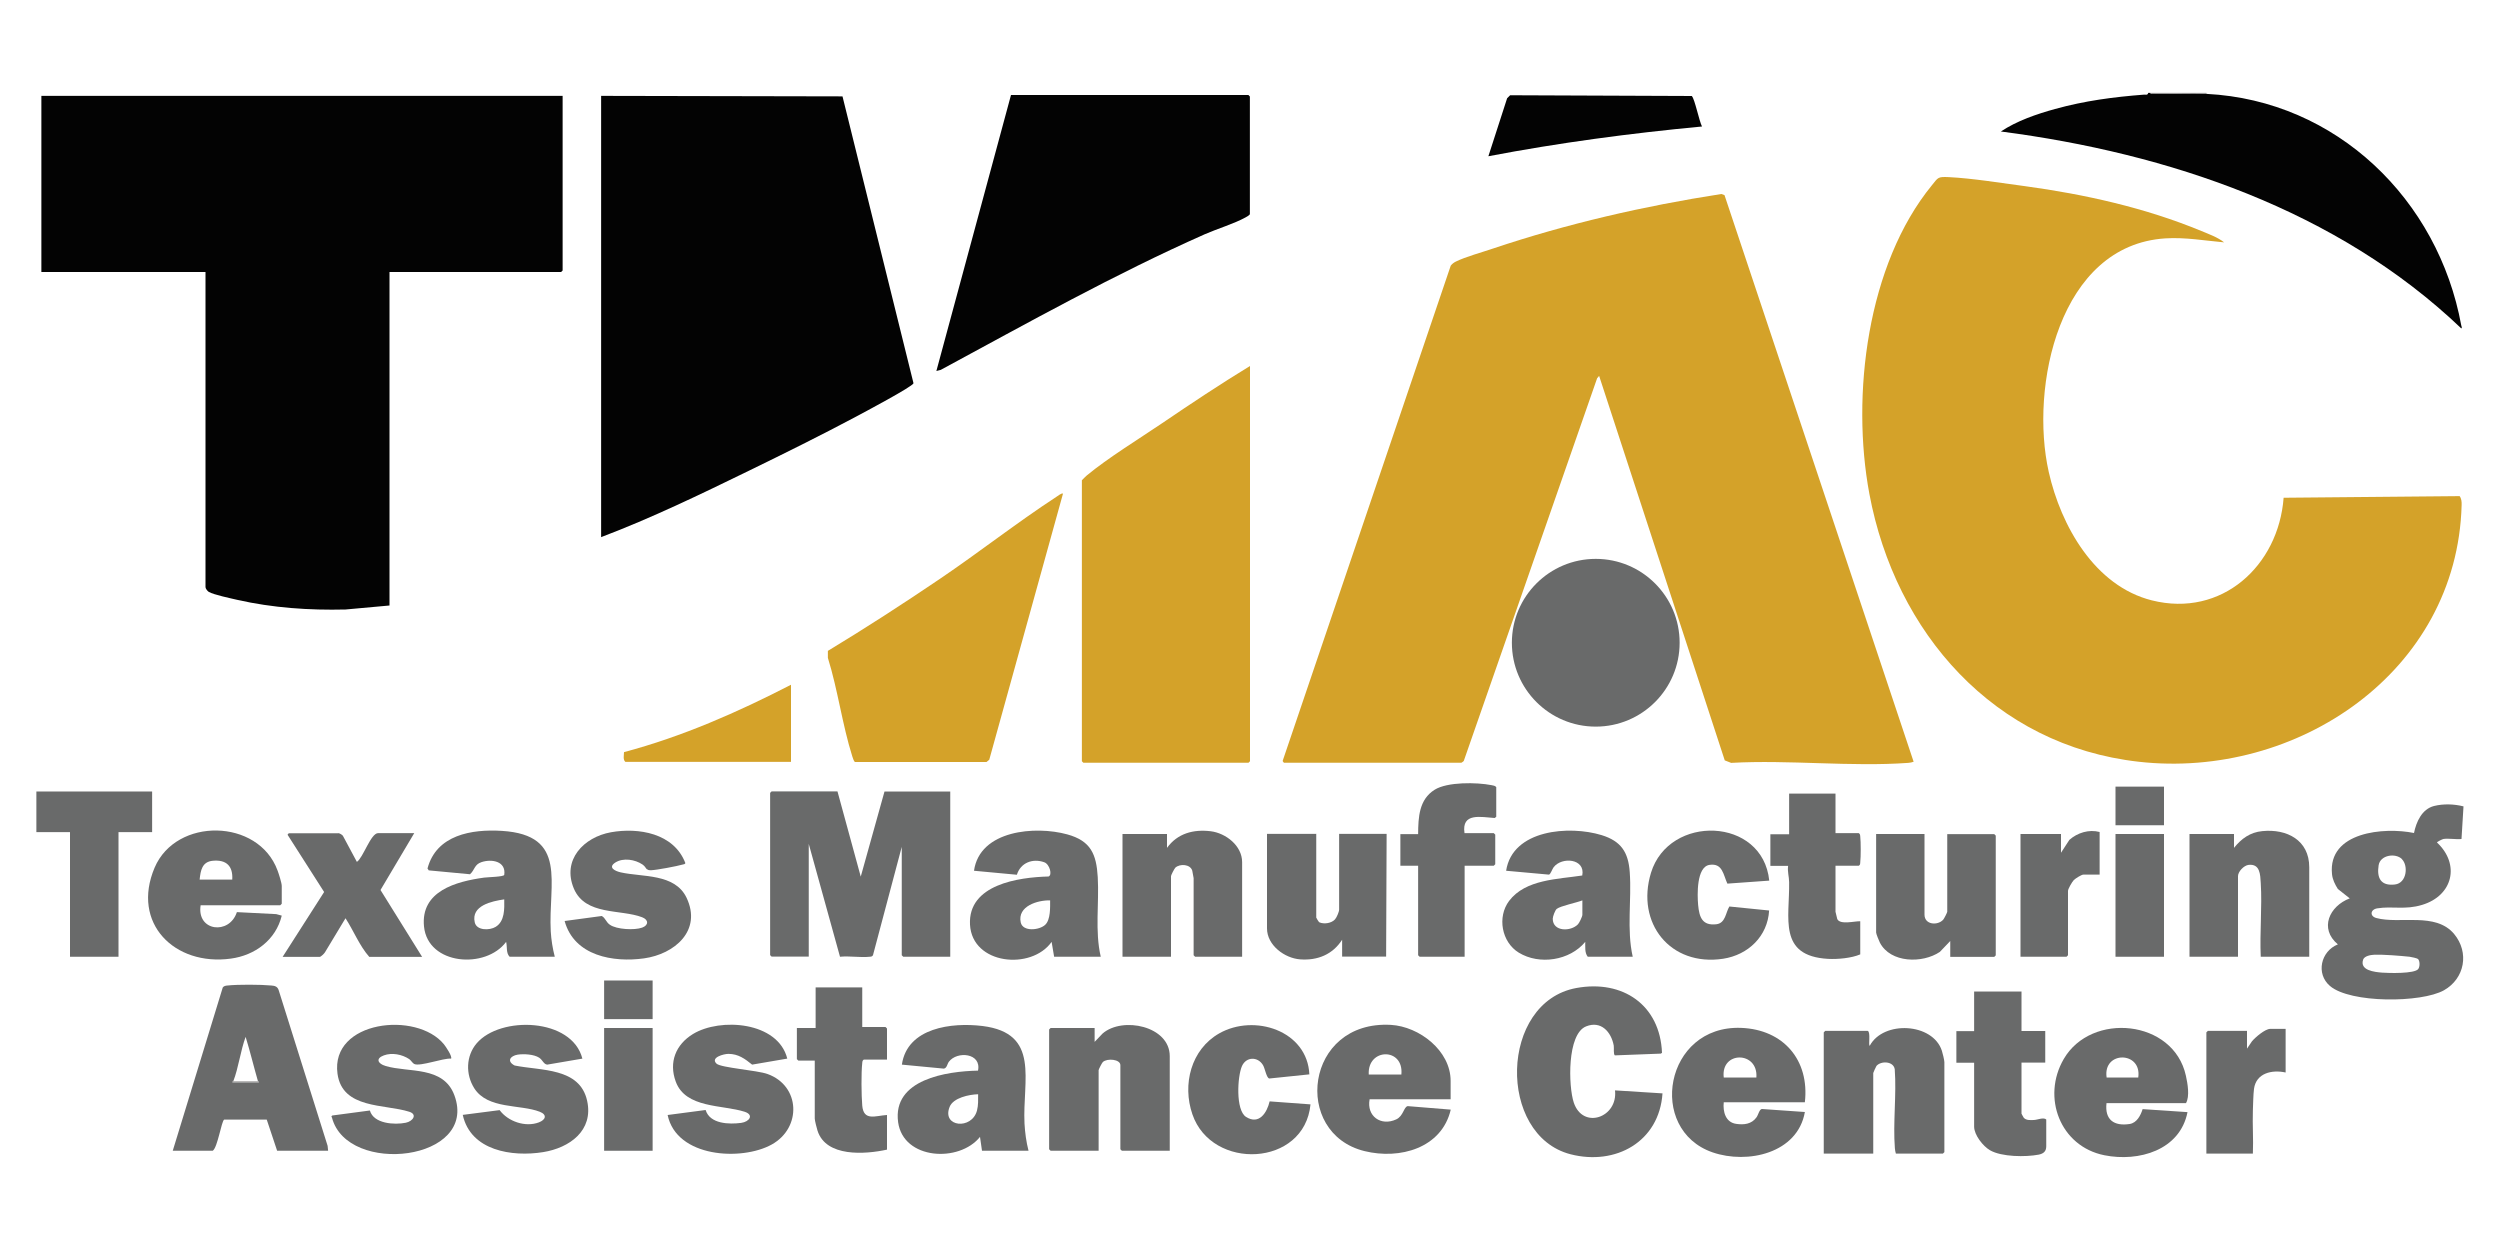
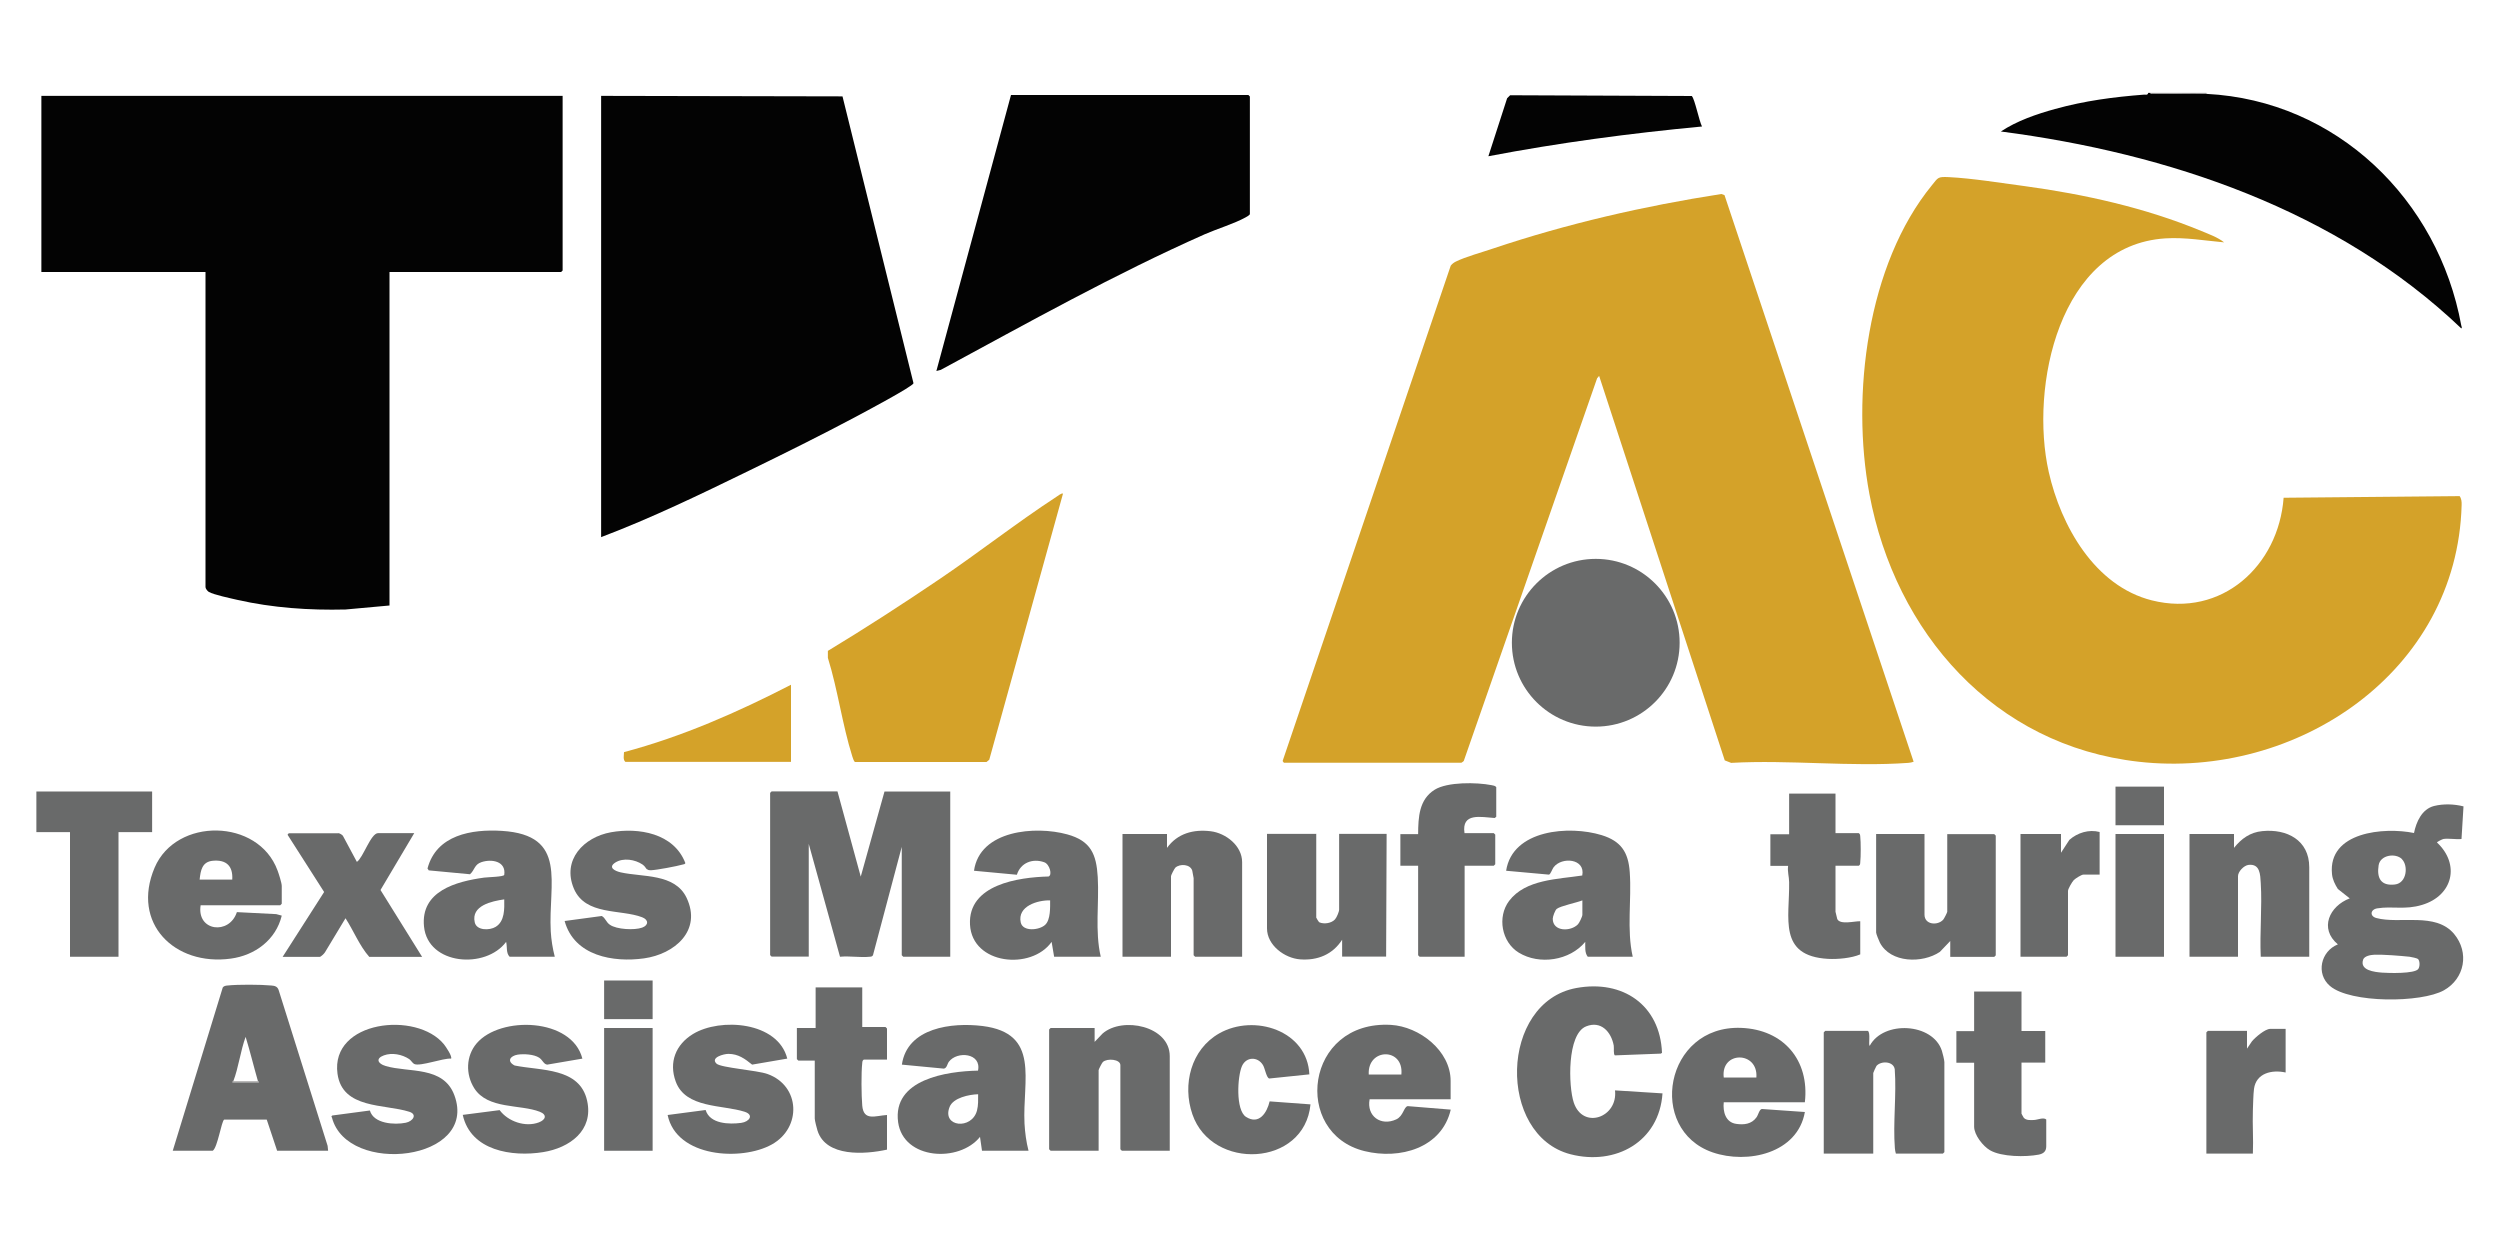
<svg xmlns="http://www.w3.org/2000/svg" id="a" viewBox="0 0 200 100">
  <path d="M135.35,7.69c.23.23.59,2.02.81,2.43-5.73.54-11.44,1.3-17.09,2.38l1.5-4.64.24-.24,14.55.06Z" style="fill:#030303;" />
-   <path d="M100,29.28v31.62l-.12.12h-13.21l-.12-.12v-22.48c.13-.13.26-.27.4-.39,1.72-1.42,4.14-2.9,6.03-4.18,2.31-1.57,4.64-3.12,7.02-4.57Z" style="fill:#d4a229;" />
  <path d="M85.04,39.49l-5.9,21.29-.22.18h-10.53c-.09-.07-.17-.34-.21-.46-.79-2.5-1.16-5.34-1.95-7.87v-.56c3.04-1.84,6.02-3.77,8.96-5.76,3.13-2.12,6.19-4.52,9.33-6.57.09-.06.43-.32.5-.25Z" style="fill:#d4a229;" />
  <path d="M63.28,60.95h-13.25c-.21-.18-.11-.53-.11-.78,4.66-1.24,9.09-3.19,13.36-5.39v6.17Z" style="fill:#d4a229;" />
  <path d="M102.73,61.03s-.14-.12-.11-.18l13.44-39.6c.11-.14.24-.24.4-.32.78-.39,2.12-.75,2.99-1.05,5.93-1.99,12.07-3.4,18.26-4.36l.25.09,15.13,45.33c-.14.05-.28.08-.43.09-4.58.33-9.55-.26-14.17,0l-.51-.2-10.05-30.76-.16.19-10.67,30.62s-.16.14-.2.14h-14.16Z" style="fill:#d4a229;" />
  <path d="M172.01,7.43c.08.13.3.08.43.08,1.34.02,2.75-.07,4.08,0,10.41.53,18.54,8.46,20.38,18.52.01.07.09.21,0,.24-9.91-9.46-23.43-14.01-36.83-15.75,1.27-.85,2.85-1.39,4.33-1.8,2.39-.66,4.67-.96,7.13-1.15.14-.01.27.07.33-.14h.16Z" style="fill:#030303;" />
  <path d="M176.52,7.43v.08c-1.33-.07-2.74.02-4.08,0-.13,0-.35.05-.43-.08h4.51Z" style="fill:#8c8b8b;" />
  <path d="M177.94,19.39c-1.57-.14-3.13-.42-4.71-.32-8.52.54-10.86,11.89-9.33,18.69.97,4.3,3.67,9.12,8.25,10.27,5.58,1.4,10.13-2.76,10.54-8.21l14.08-.13c.15.2.17.47.16.72-.36,13.36-13.2,21.95-25.83,20.53-11.58-1.3-19.47-10.32-21.55-21.43-1.47-7.87-.19-18.35,5.01-24.7.5-.62.46-.68,1.34-.64,1.86.09,4.2.47,6.08.72,4.79.65,9.67,1.74,14.13,3.59.6.25,1.31.5,1.82.91Z" style="fill:#d4a229;" />
  <path d="M45.01,7.67v13.97l-.12.12h-13.73v26.68l-3.52.32c-2.91.07-5.82-.13-8.65-.77-.51-.12-1.9-.41-2.29-.64-.11-.07-.26-.27-.26-.38v-25.21H3.31V7.67h41.7Z" style="fill:#030303;" />
  <path d="M48.09,42.98V7.67l19.31.04,5.68,22.95c-.05.26-4.09,2.4-4.65,2.7-2.8,1.49-5.67,2.91-8.52,4.3-3.88,1.89-7.78,3.78-11.82,5.31Z" style="fill:#030303;" />
  <path d="M100,17.13c-.1.13-.23.19-.37.27-.89.49-2.27.91-3.25,1.34-7.24,3.21-14.16,7.09-21.12,10.85l-.35.09,5.97-22.08h18.99l.12.12v9.42Z" style="fill:#030303;" />
  <circle cx="127.66" cy="51.42" r="6.71" style="fill:#696a6a;" />
  <path d="M67,63.32l1.86,6.81,1.9-6.81h5.26v13.22h-3.76l-.12-.12v-8.67l-2.3,8.66c-.06.12-.15.12-.27.13-.73.08-1.62-.08-2.37,0l-2.5-9.03v9.02h-2.97l-.12-.12v-12.98l.12-.12h5.26Z" style="fill:#696a6a;" />
  <path d="M195.47,67.12c-.07.01-.51.22-.51.28,1.87,1.75,1.27,4.25-1.19,4.99-1.38.42-2.38.08-3.6.28-.54.09-.61.62-.07.77,1.86.51,4.75-.5,6.23,1.28,1.23,1.48.85,3.56-.81,4.5-1.81,1.02-7.49,1.05-9.12-.34-1.15-.98-.74-2.78.63-3.33-1.52-1.27-.67-3.07.95-3.68l-.95-.75c-.23-.36-.43-.76-.47-1.19-.34-3.39,4.18-3.78,6.56-3.29.18-.89.63-1.91,1.6-2.16.76-.19,1.61-.16,2.36.03l-.16,2.61c-.45.05-1.04-.07-1.46,0ZM192.16,68.73c-.51-.51-1.74-.34-1.87.49-.16,1.03.18,1.67,1.3,1.54.96-.11,1.09-1.51.56-2.03ZM193.43,76.72c-.07-.07-.52-.16-.66-.18-.77-.08-2.1-.19-2.84-.16-.28.01-.78.1-.88.39-.29.87.92.99,1.51,1.04.52.04,2.61.1,2.9-.29.14-.19.14-.64-.02-.8Z" style="fill:#696a6a;" />
  <path d="M130.62,76.54h-3.6c-.26-.33-.19-.8-.2-1.19-1.24,1.5-3.67,1.87-5.32.86-1.37-.84-1.74-2.85-.77-4.14,1.31-1.73,3.9-1.73,5.85-2.03.27-1.36-1.64-1.52-2.29-.66-.11.14-.24.55-.37.59l-3.43-.31c.51-3.31,5.07-3.64,7.64-2.85,1.56.48,2.14,1.37,2.25,2.97.16,2.23-.26,4.56.24,6.77ZM126.59,72.03c-.44.18-1.74.44-2.05.68-.13.1-.32.61-.32.79,0,1.05,1.45,1.04,2.02.44.11-.12.35-.62.35-.76v-1.15Z" style="fill:#696a6a;" />
  <path d="M88.05,76.54h-3.72l-.2-1.19c-1.62,2.29-6.36,1.83-6.53-1.38s3.88-3.79,6.28-3.85c.33-.11.09-.99-.34-1.14-.92-.33-1.89.03-2.19,1l-3.43-.32c.46-3.26,4.92-3.61,7.46-2.91,1.88.52,2.33,1.57,2.44,3.42.12,2.12-.24,4.3.24,6.37ZM84.02,72.03c-1-.03-2.65.46-2.36,1.77.17.76,1.5.62,1.96.18.43-.41.39-1.4.39-1.94Z" style="fill:#696a6a;" />
  <path d="M44.37,76.54h-3.6c-.3-.3-.18-.8-.28-1.19-1.63,2.2-6.26,1.87-6.57-1.23-.28-2.84,2.57-3.6,4.8-3.91.26-.04,1.58-.06,1.62-.22.16-1.1-1.01-1.29-1.82-1.02-.58.19-.53.62-.92.97l-3.3-.31-.1-.15c.71-2.69,3.53-3.16,5.95-3.01,5.32.33,3.7,4.19,3.91,8.04.04.67.15,1.37.32,2.02ZM40.34,71.95c-.98.14-2.67.49-2.36,1.84.15.67,1.2.65,1.67.36.74-.45.7-1.44.69-2.2Z" style="fill:#696a6a;" />
  <path d="M105.3,66.72v6.69s.18.35.26.38c.37.16.96.07,1.24-.24.13-.14.33-.61.33-.78v-6.06h3.8l-.04,9.82h-3.52v-1.35c-.76,1.18-1.96,1.67-3.35,1.57-1.25-.09-2.66-1.13-2.66-2.48v-7.56h3.96Z" style="fill:#696a6a;" />
  <path d="M153.96,66.72v6.45c0,.83,1.07.89,1.5.4.07-.08.32-.57.32-.63v-6.21h3.76l.12.12v9.58l-.12.12h-3.52v-1.27l-.83.87c-1.39.94-3.95.9-4.8-.74-.07-.14-.3-.7-.3-.81v-7.88h3.88Z" style="fill:#696a6a;" />
  <path d="M99.37,76.54h-3.76l-.12-.12v-6.17s-.1-.54-.11-.6c-.16-.52-.98-.57-1.35-.24-.08.08-.35.6-.35.68v6.45h-3.88v-9.82h3.56v1.11c.84-1.16,2.11-1.5,3.5-1.33,1.21.15,2.51,1.16,2.51,2.47v7.56Z" style="fill:#696a6a;" />
  <path d="M184.74,76.54h-3.88c-.09-1.93.12-3.98,0-5.9-.04-.67-.05-1.55-.97-1.45-.38.04-.85.54-.85.9v6.45h-3.88v-9.82h3.56v1.11c.58-.73,1.29-1.25,2.26-1.34,1.97-.2,3.76.72,3.76,2.89v7.16Z" style="fill:#696a6a;" />
  <path d="M16.05,72.42c-.33,2.09,2.3,2.4,2.9.55l3.15.16.44.12c-.47,1.94-2.14,3.18-4.08,3.44-4.49.61-7.98-2.83-6.09-7.28,1.72-4.04,8.29-3.95,9.83.22.1.26.34,1.01.34,1.25v1.42l-.12.12h-6.37ZM18.58,70.37c.07-1.08-.47-1.61-1.55-1.51-.87.08-.98.77-1.06,1.51h2.61Z" style="fill:#696a6a;" />
  <path d="M51.76,69.55c-.12-.1-.14-.24-.36-.39-.59-.4-1.54-.56-2.17-.16s-.02.69.43.79c1.73.39,4.32.07,5.26,2.02,1.26,2.64-.96,4.52-3.4,4.86s-5.58-.18-6.35-2.99l2.97-.4c.3.16.33.48.65.7.54.38,1.97.45,2.58.23.53-.19.53-.63,0-.83-1.71-.66-4.54-.12-5.46-2.29-.97-2.3.79-4.12,2.97-4.51s5.03.06,5.95,2.47c-.05.09-.11.09-.2.11-.49.14-2.08.44-2.55.46-.13,0-.21,0-.31-.08Z" style="fill:#696a6a;" />
  <polygon points="12.17 63.32 12.17 66.57 9.48 66.57 9.48 76.54 5.6 76.54 5.6 66.57 2.91 66.57 2.91 63.32 12.17 63.32" style="fill:#696a6a;" />
  <path d="M27.08,66.65c.1.02.28.12.35.21l1.12,2.09c.5-.32,1.11-2.3,1.7-2.3h2.89l-2.7,4.55,3.33,5.35h-4.23c-.79-.9-1.25-2.09-1.9-3.09l-1.64,2.72c-.05.1-.34.37-.42.37h-2.97l3.32-5.19-2.9-4.54c-.07-.05.07-.16.08-.16h3.96Z" style="fill:#696a6a;" />
  <path d="M117.17,66.65h2.33l.12.12v2.37l-.12.12h-2.33v7.28h-3.6l-.12-.12v-7.16h-1.42v-2.53h1.42c.01-1.35.07-2.77,1.32-3.55,1.02-.64,3.37-.6,4.54-.37.14.03.3.04.39.16v2.37l-.12.1c-1.1-.07-2.67-.46-2.42,1.21Z" style="fill:#696a6a;" />
-   <path d="M141.54,70.45l-3.35.24c-.33-.71-.38-1.66-1.43-1.5s-.98,2.41-.91,3.2c.09.99.33,1.68,1.46,1.55.74-.09.74-.94,1.04-1.42l3.18.32c-.12,2.06-1.67,3.55-3.68,3.86-4.22.64-7-2.85-5.77-6.88,1.44-4.7,8.94-4.48,9.46.63Z" style="fill:#696a6a;" />
  <path d="M146.84,63.48v3.17h1.86c.11.07.11.16.12.27.05.44.05,1.63,0,2.07-.01.12,0,.2-.12.27h-1.86v3.68s.12.53.14.58c.22.49,1.41.16,1.84.18v2.65c-.7.3-1.79.4-2.57.36-4.04-.23-3.07-3.27-3.12-6.14,0-.42-.15-.86-.08-1.3h-1.42v-2.53h1.5v-3.25h3.72Z" style="fill:#696a6a;" />
  <path d="M167.97,66.57v3.4h-1.31c-.14,0-.63.31-.75.43-.14.14-.47.71-.47.87v5.15l-.12.12h-3.68v-9.82h3.24v1.5l.67-1.03c.64-.57,1.57-.86,2.42-.63Z" style="fill:#696a6a;" />
  <rect x="169.24" y="66.72" width="3.88" height="9.82" style="fill:#696a6a;" />
  <rect x="169.24" y="62.93" width="3.88" height="3.09" style="fill:#696a6a;" />
  <path d="M129.2,87.23l3.8.24c-.26,3.87-3.75,5.8-7.36,4.87-5.87-1.52-5.69-12.17.47-13.3,3.71-.68,6.7,1.36,6.85,5.19l-.1.06-3.67.14c-.13-.09-.06-.57-.09-.78-.2-1.1-1.02-2.02-2.21-1.54-1.54.61-1.42,4.8-.99,6.09.73,2.2,3.55,1.2,3.3-.97Z" style="fill:#696a6a;" />
  <path d="M82.28,92.06h-3.72l-.16-1.11c-1.66,2.08-6.13,1.84-6.55-1.17-.47-3.44,3.89-4.08,6.39-4.13.3-1.41-1.67-1.59-2.33-.71-.14.19-.15.5-.4.55l-3.36-.32c.43-2.97,4.01-3.39,6.45-3.09,4.65.58,3.19,4.33,3.36,7.8.04.72.14,1.48.32,2.17ZM78.24,87.54c-.71.02-1.98.28-2.27,1.01-.65,1.62,1.78,1.86,2.19.29.11-.43.09-.85.09-1.3Z" style="fill:#696a6a;" />
  <path d="M93.59,92.06h-3.84l-.12-.12v-6.73c0-.47-1.05-.57-1.4-.25-.07.06-.34.59-.34.65v6.45h-3.84l-.12-.12v-9.58l.12-.12h3.52v1.11l.64-.67c1.59-1.38,5.37-.6,5.37,1.81v7.56Z" style="fill:#696a6a;" />
  <path d="M151.67,92.29c-.04-.15-.07-.28-.08-.43-.16-2.03.14-4.26-.01-6.32-.1-.65-1.09-.69-1.46-.27-.04.05-.26.54-.26.57v6.45h-3.96v-9.7l.12-.12h3.4c.25.11.03,1.18.16,1.19,1.09-2.04,5.04-1.84,5.77.4.06.18.2.76.2.91v7.2l-.12.12h-3.76Z" style="fill:#696a6a;" />
-   <path d="M168.52,88.26c-.15,1.32.6,1.85,1.85,1.66.58-.09.88-.69,1.04-1.19l3.59.24c-.6,3.05-3.9,4-6.65,3.45-3.54-.71-5.03-4.64-3.25-7.7,2.2-3.79,8.78-3.17,9.77,1.33.14.63.32,1.66.01,2.2h-6.37ZM171.06,86.2c.31-2.12-2.85-2.15-2.53,0h2.53Z" style="fill:#696a6a;" />
  <path d="M116.06,87.94h-6.49c-.26,1.35.9,2.18,2.13,1.61.58-.27.6-1.01.92-1.06l3.44.28c-.72,3.09-4.09,4.01-6.89,3.32-5.82-1.42-4.78-10.48,2.1-10.1,2.27.13,4.78,2.06,4.78,4.48v1.46ZM112.11,85.96c.21-2.18-2.73-2.13-2.61,0h2.61Z" style="fill:#696a6a;" />
  <path d="M144.39,88.18h-6.49c-.08.75.14,1.61,1,1.73.62.09,1.22.02,1.61-.51.16-.21.23-.65.44-.68l3.44.24c-.58,3.31-4.59,4.19-7.38,3.23-5.28-1.82-3.84-10.19,2.28-9.96,3.39.13,5.48,2.58,5.1,5.94ZM140.51,86.2c.16-2.13-2.87-2.14-2.61,0h2.61Z" style="fill:#696a6a;" />
  <path d="M62.97,84.69l-2.8.48c-.58-.47-1.11-.86-1.9-.86-.37,0-1.46.29-.95.78.34.33,3.25.53,4.08.83,2.63.94,2.75,4.3.34,5.64s-7.62,1.05-8.33-2.36l3.04-.4c.34,1.12,1.88,1.16,2.85,1.03.65-.09,1.04-.64.27-.89-1.78-.57-4.72-.26-5.51-2.41-.57-1.55,0-2.97,1.38-3.81,2.19-1.33,6.79-.99,7.54,1.96Z" style="fill:#696a6a;" />
  <path d="M46.59,84.69l-2.81.48c-.29-.03-.36-.36-.64-.55-.42-.28-1.23-.32-1.72-.25-.61.1-.9.53-.25.87,2.11.43,5.21.15,5.8,2.82.53,2.39-1.41,3.77-3.52,4.11-2.49.4-5.8-.11-6.43-2.98l2.95-.38c.67.91,2.06,1.39,3.14.98.55-.21.68-.61.07-.85-1.56-.61-4.16-.18-5.24-1.88-.7-1.11-.67-2.58.19-3.59,1.89-2.22,7.63-2.05,8.46,1.22Z" style="fill:#696a6a;" />
  <path d="M36.07,84.69c-.62-.05-2.47.65-2.93.43-.12-.05-.26-.29-.4-.39-.57-.38-1.38-.54-2.03-.3-.69.25-.48.67.14.85,1.84.55,4.62-.03,5.5,2.34,1.95,5.27-8.56,6.46-9.79,1.8-.02-.08-.1-.09.02-.18l3.01-.4c.3,1.07,1.98,1.16,2.87.98.58-.12.95-.67.28-.88-1.97-.63-5.35-.2-5.74-3.04-.58-4.26,6.34-5.04,8.52-2.35.13.16.7.99.56,1.15Z" style="fill:#696a6a;" />
  <path d="M104.74,85.95l-3.19.33c-.23-.02-.35-.81-.51-1.07-.42-.7-1.34-.68-1.68.07-.37.83-.52,3.53.32,4.07,1.05.67,1.68-.34,1.89-1.24l3.27.24c-.48,5.01-7.9,5.33-9.45.79-.82-2.38-.11-5.19,2.15-6.47,2.8-1.59,7.06-.23,7.21,3.3Z" style="fill:#696a6a;" />
  <path d="M68.98,78.99v3.17h1.86l.12.12v2.49h-1.86c-.11.07-.11.16-.12.27-.09.79-.07,2.6,0,3.41.11,1.27,1.07.8,1.98.75v2.77c-1.74.38-4.88.62-5.56-1.52-.06-.2-.22-.8-.22-.97v-4.63h-1.31l-.12-.12v-2.49h1.5v-3.25h3.72Z" style="fill:#696a6a;" />
  <path d="M161.72,79.31v3.17h1.9v2.53h-1.9v4.08s.15.3.18.33c.2.22.53.19.81.18.3-.01.77-.24.99-.04v2.14c0,.41-.22.59-.6.67-1.04.2-2.97.19-3.9-.35-.57-.33-1.27-1.23-1.27-1.89v-5.11h-1.42v-2.53h1.42v-3.17h3.8Z" style="fill:#696a6a;" />
  <path d="M182.85,82.32v3.48c-1.09-.24-2.36.04-2.53,1.31-.06.46-.07,1.24-.09,1.73-.04,1.15.05,2.3,0,3.45h-3.72v-9.7l.12-.12h3.13v1.42l.4-.59c.27-.32,1.05-.99,1.46-.99h1.23Z" style="fill:#696a6a;" />
  <rect x="48.33" y="82.24" width="3.88" height="9.82" style="fill:#696a6a;" />
  <rect x="48.33" y="78.44" width="3.88" height="3.09" style="fill:#696a6a;" />
  <path d="M26.25,92.06h-4.08l-.83-2.49h-3.41c-.22.15-.52,2.22-.91,2.49h-3.2l4-13.06c.09-.13.25-.15.39-.16.8-.09,2.67-.08,3.49,0,.27.02.49.07.59.36l3.92,12.47.04.4ZM18.66,86.51s-.15.04-.04.08h2.06c.12-.03-.04-.08-.04-.08-.34-1.18-.63-2.39-.99-3.56-.41,1.11-.57,2.48-.99,3.56Z" style="fill:#696a6a;" />
  <path d="M20.64,86.51s.15.05.04.08h-2.06c-.11-.04.04-.08.04-.08h1.98Z" style="fill:#8c8b8b;" />
</svg>